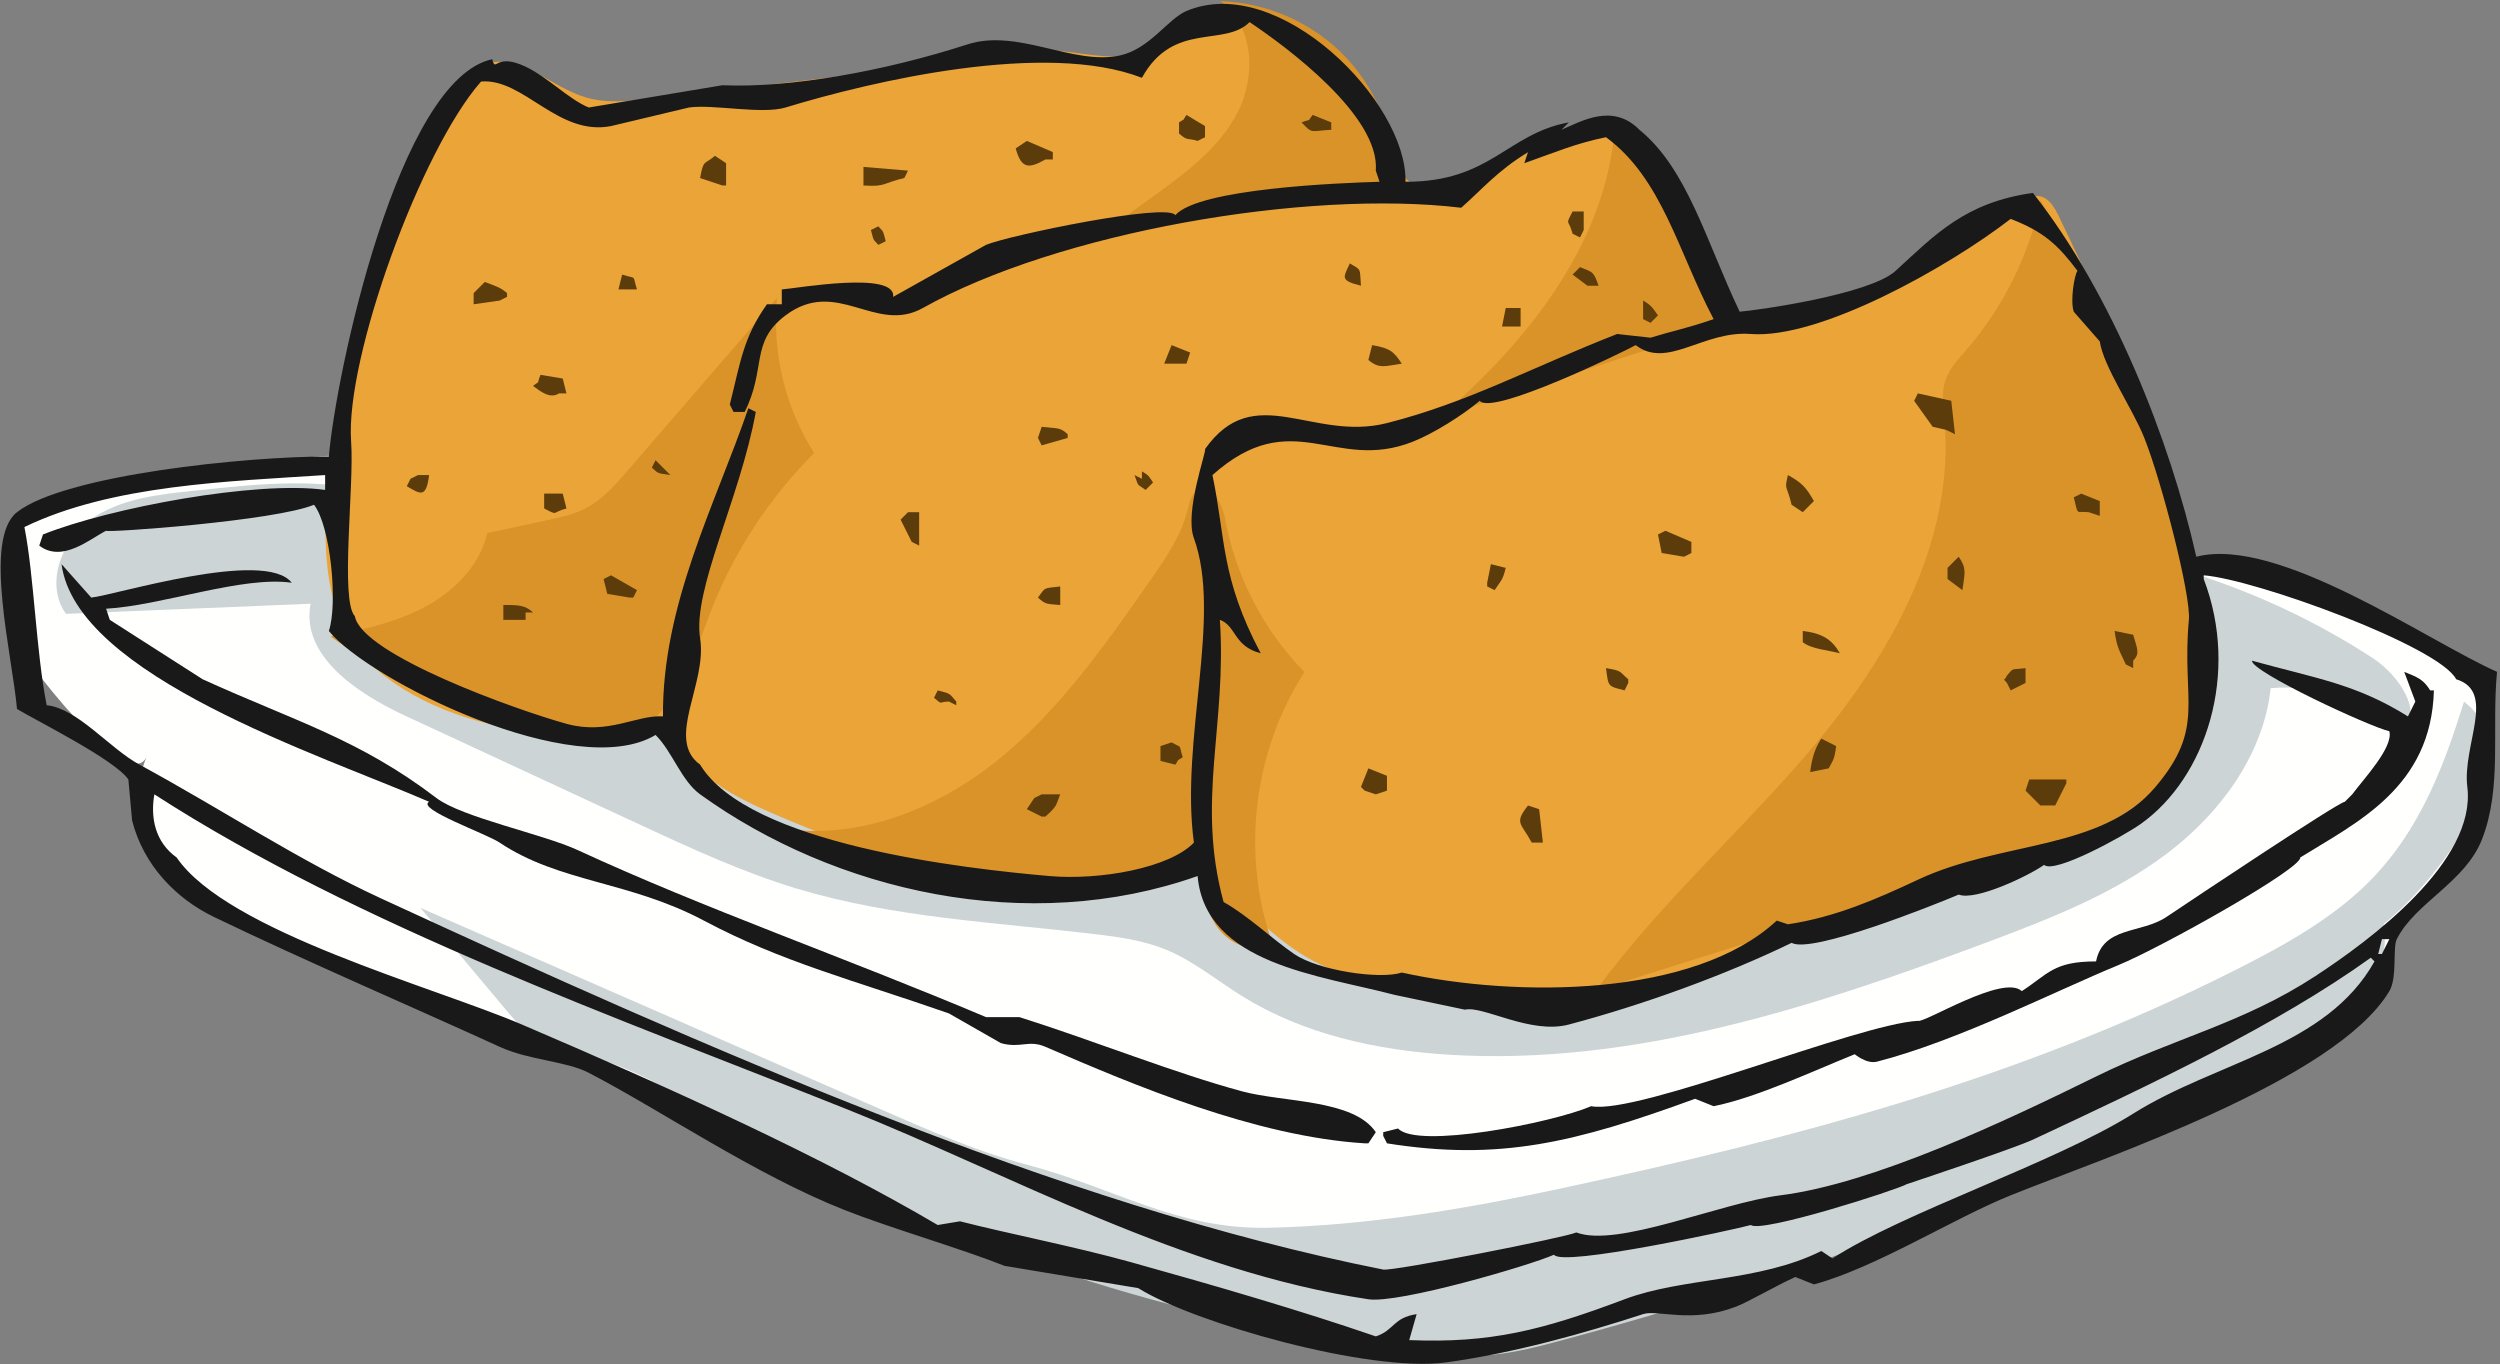
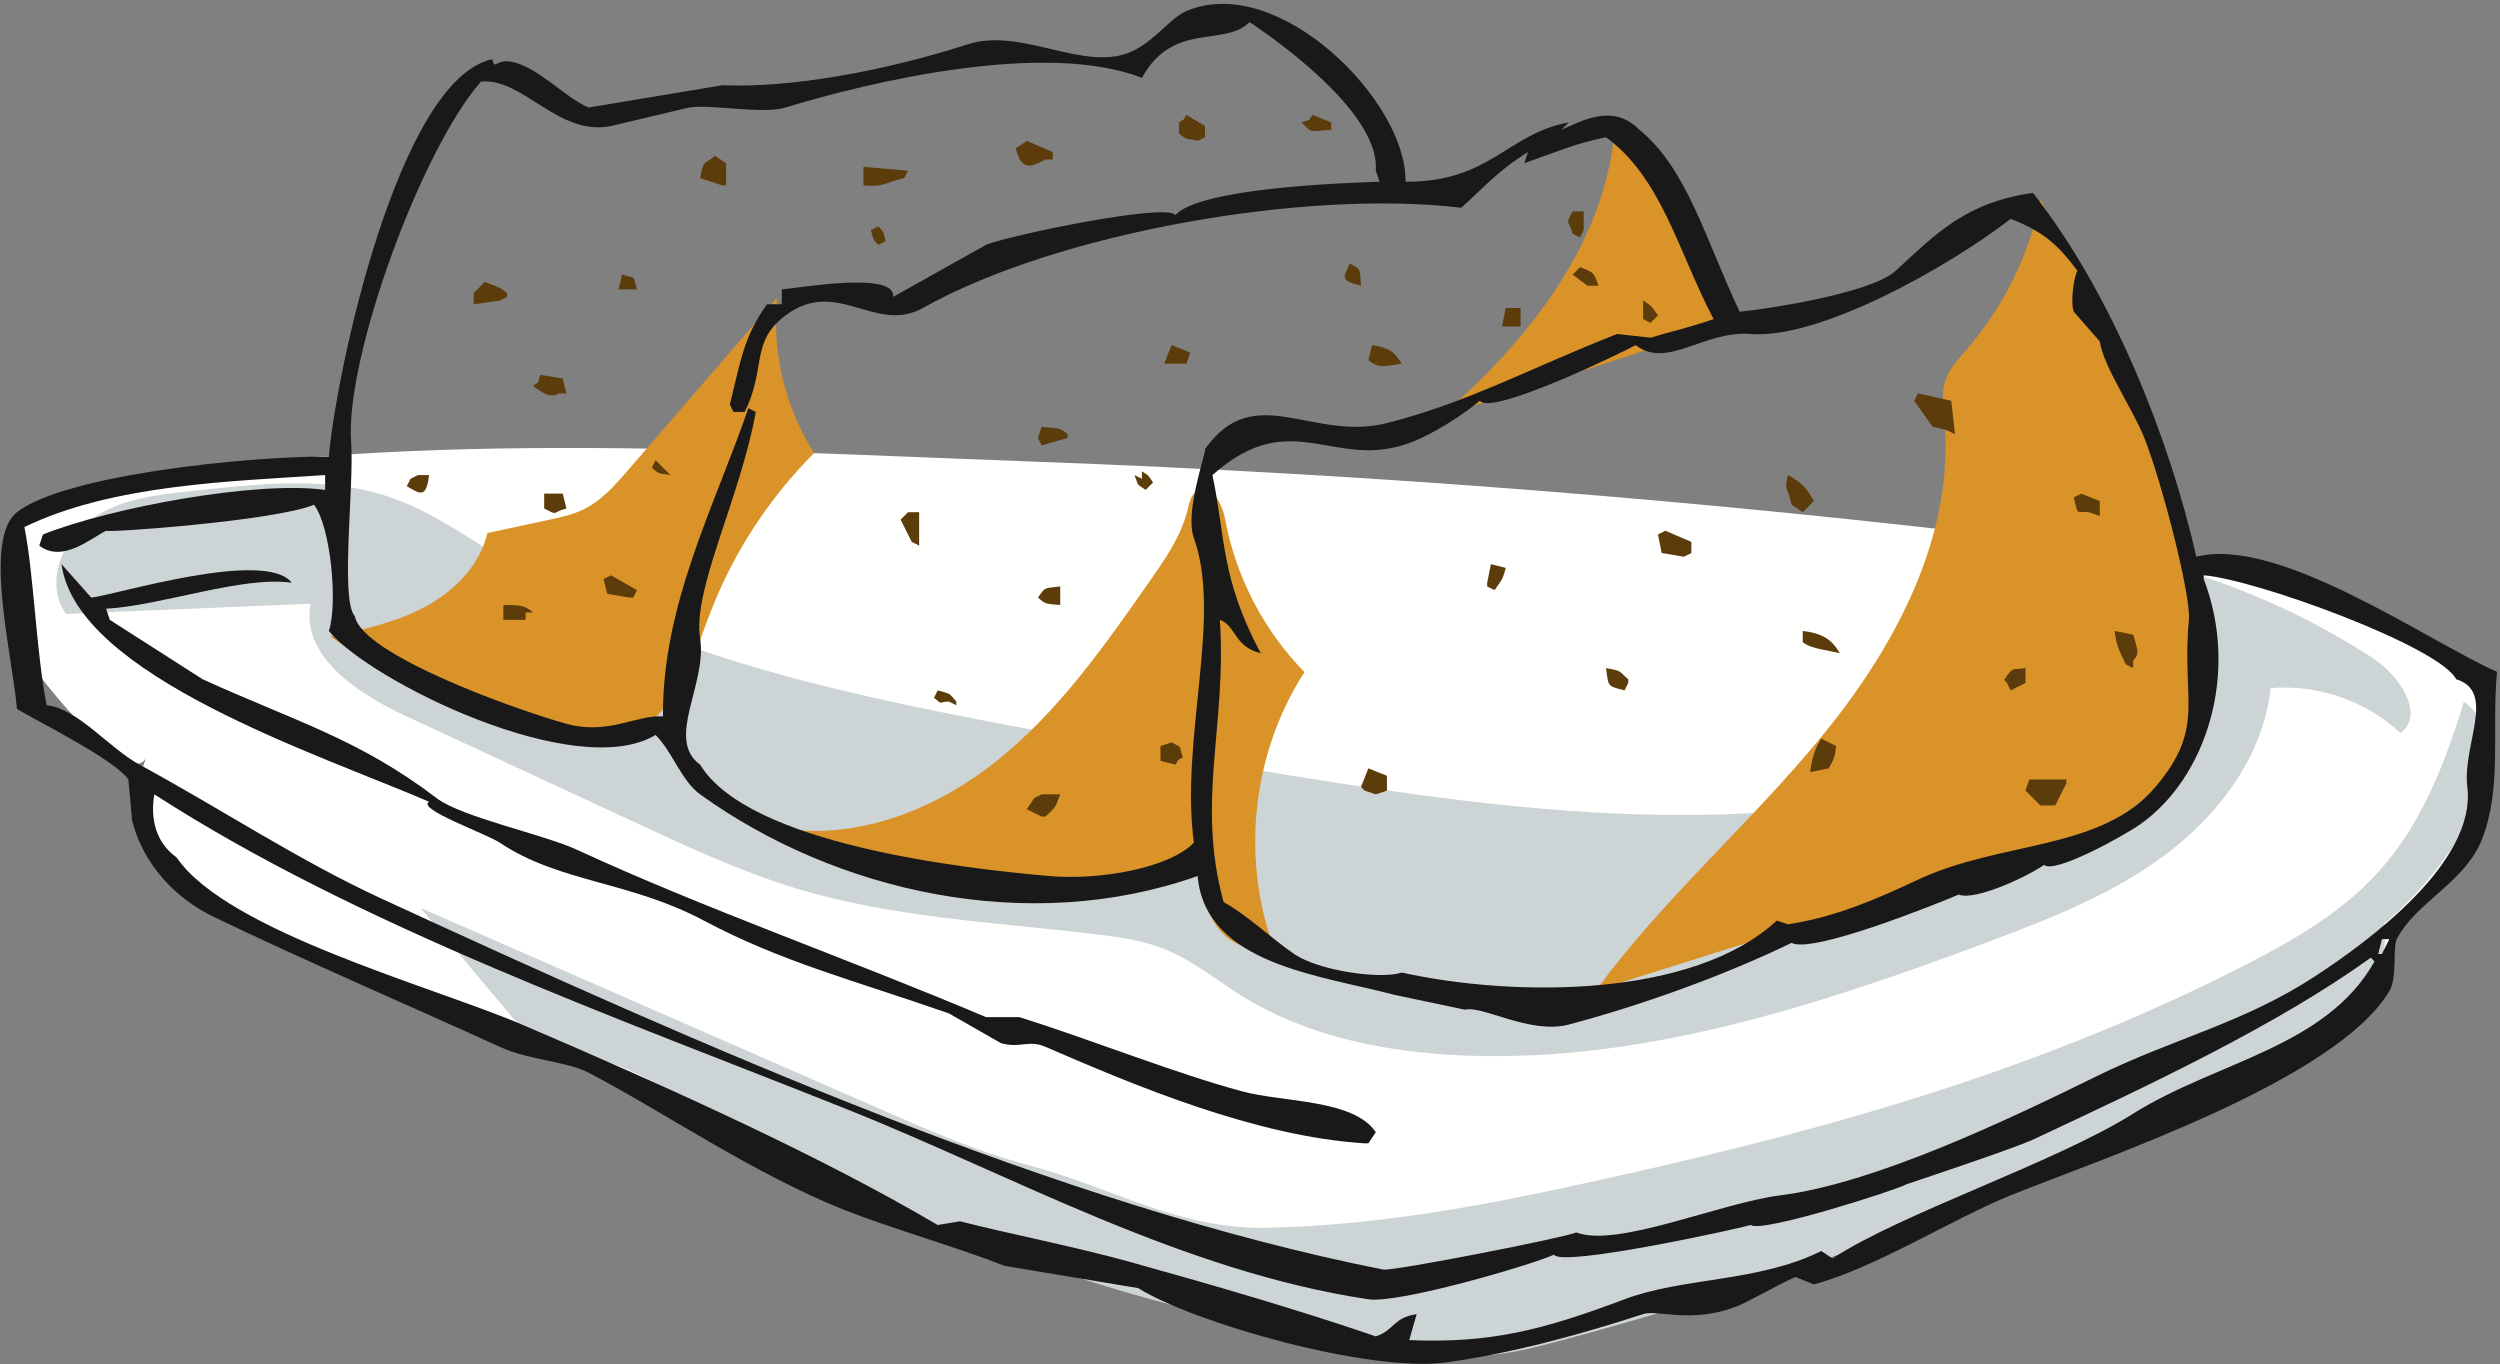
<svg xmlns="http://www.w3.org/2000/svg" version="1.1" x="0" y="0" width="821" height="448" viewBox="0, 0, 821, 448">
  <rect x="0" y="0" width="821" height="448" fill="#808080" stroke="none" />
  <g id="Layer_1">
    <path d="M816.002,237.055 C811.963,213.163 787.576,201.812 763.17,194.6 C733.051,185.7 701.77,181.503 670.593,177.711 C560.843,164.363 450.529,155.66 340.044,151.622 C235.895,147.815 131.064,140.763 27.699,159.539 C2.812,164.06 -2.076,186.6 4.478,209.01 C6.159,214.759 42.388,261.793 48.177,248.447 C42.661,261.164 47.797,276.495 57.143,286.733 C66.49,296.972 79.328,303.198 91.861,309.122 C124.617,324.606 160.72,334.254 192.228,350.885 C224.396,367.864 256.002,381.119 289.056,395.401 C338.46,416.748 391.608,424.62 441.936,441.454 C447.529,443.324 453.228,445.001 459.093,445.613 C469.028,446.65 478.999,444.601 488.762,442.488 C529.368,433.7 569.208,424.753 608.108,410.241 C640.603,398.118 673.139,386.016 704.914,372.086 C731.974,360.222 769.809,348.91 781.253,318.572 C782.993,313.958 784.151,309.052 786.82,304.906 C790.166,299.708 795.542,296.223 799.907,291.846 C814.004,277.709 819.272,256.402 816.002,237.055" fill="#FFFFFE" id="path833" />
    <path d="M451.817,259.028 C415.292,253.648 378.956,247.067 342.659,240.317 C281.57,228.957 219.082,216.555 166.05,184.173 C153.603,176.572 141.608,167.84 127.791,163.17 C107.417,156.285 85.231,158.893 63.843,161.138 C52.007,162.38 39.555,163.703 29.841,170.58 C20.128,177.456 14.699,191.952 21.666,201.6 C48.448,200.488 75.229,199.376 102.011,198.263 C98.687,215.275 117.235,227.698 132.957,234.995 C158.53,246.864 184.103,258.732 209.676,270.601 C226.707,278.505 243.808,286.436 261.784,291.853 C293.357,301.366 326.68,302.865 359.425,306.749 C367.424,307.698 375.51,308.82 382.959,311.886 C391.954,315.59 399.562,321.934 407.822,327.075 C428.022,339.648 452.034,344.903 475.783,346.371 C536.429,350.121 595.934,330.637 652.84,309.337 C673.404,301.64 694.165,293.508 711.677,280.262 C729.189,267.017 743.328,247.82 745.69,225.99 C761.129,224.661 777.032,230.162 788.349,240.747 C796.546,234.445 787.841,221.726 779.174,216.09 C761.193,204.395 741.638,195.121 721.205,188.596 C722.195,214.385 697.918,233.78 674.39,244.386 C605.647,275.377 526.418,270.018 451.817,259.028" fill="#CCD4D5" id="path835" />
    <path d="M250.232,375.17 C316.065,410.625 384.741,433.204 460.011,443.415 C469.692,444.729 479.482,445.835 489.214,444.986 C497.506,444.264 505.603,442.135 513.639,439.968 C599.567,416.791 677.206,386.836 755.381,345.142 C771.091,336.764 785.885,320.978 782.788,303.444 C798.768,290.947 833.066,248.672 809.163,230.422 C801.719,254.562 792.765,277.101 773.087,294.151 C761.434,304.246 747.745,311.675 733.977,318.613 C662.716,354.519 589.693,373.719 512.571,390.293 C481.047,397.067 448.996,402.464 416.695,403.196 C386.687,403.877 366.088,390.105 337.272,382.496 C321.083,378.221 305.669,371.483 290.33,364.771 C239.582,342.566 188.834,320.36 138.086,298.155 C147.443,309.312 156.8,320.469 166.157,331.626 C169.164,335.212 172.241,338.859 176.208,341.341 C181.721,344.79 188.392,345.665 194.681,347.319 C207.389,350.66 218.917,357.354 230.267,363.973 C236.896,367.838 243.549,371.57 250.232,375.17" fill="#CCD4D5" id="path837" />
-     <path d="M121.284,217.619 C134.512,230.565 155.691,238.18 173.915,239.928 C178.746,240.392 219.962,235.712 220.459,237.823 C223.856,252.312 238.782,260.594 252.419,266.553 C285.828,281.151 322.827,292.954 359.74,289.726 C379.153,288.029 386.469,280.482 401.036,291.777 C413.532,301.466 421.431,311.883 436.944,318.203 C492.978,341.03 556.276,319.982 613.007,298.946 C637.02,290.042 661.034,281.137 685.048,272.233 C702.789,265.654 716.578,255.623 720.99,236.113 C724.062,222.529 722.231,208.335 719.563,194.666 C711.344,152.551 694.828,109.226 676.025,70.858 C674.693,68.139 672.969,65.142 670.015,64.477 C666.831,63.761 663.85,66.089 661.354,68.193 C635.826,89.704 603.699,103.273 570.479,106.576 C562.417,92.28 554.354,77.983 546.291,63.687 C541.858,55.827 536.72,47.357 528.193,44.403 C518.59,41.077 508.187,45.942 499.593,51.367 C490.999,56.793 482.101,63.16 471.938,63.078 C453.273,62.928 452.732,30.664 440.489,18.8 C428.568,7.249 410.255,0.659 394.975,7.147 C387.969,10.122 382.071,15.579 374.717,17.544 C363.06,20.66 350.049,15.54 338.217,16.373 C325.867,17.242 312.174,20.786 299.525,22.276 C270.977,25.638 242.429,29 213.881,32.362 C206.67,33.212 199.218,34.042 192.263,31.956 C181.216,28.643 171.53,18.165 160.277,20.679 C140.164,25.172 129.666,70.266 124.441,86.81 C114.675,117.735 99.783,168.969 110.745,201.266 C112.889,207.583 116.563,212.998 121.284,217.619" fill="#EBA438" id="path839" />
-     <path d="M375.542,74.245 C402.769,68.488 430.345,64.381 458.068,61.954 C458.751,46.368 452.944,30.596 442.316,19.174 C431.688,7.752 416.375,0.826 400.78,0.385 C411.658,8.186 412.606,24.859 406.511,36.778 C400.416,48.696 389.16,56.969 378.299,64.793 C372.414,69.033 366.529,73.272 360.644,77.511 C365.606,76.404 370.569,75.297 375.542,74.245" fill="#DA9329" id="path841" />
    <path d="M565.103,105.316 C565.73,103.926 565.46,102.313 565.143,100.822 C560.48,78.911 547.778,58.805 529.994,45.184 C525.927,81.773 500.967,112.73 473.104,136.791 C502.089,127.422 531.073,118.054 560.058,108.685 C562.043,108.044 564.244,107.217 565.103,105.316" fill="#DA9329" id="path843" />
    <path d="M665.328,280.766 C679.331,276.355 693.805,271.68 704.693,261.832 C718.674,249.186 724.677,229.487 724.4,210.637 C724.123,191.788 718.26,173.49 711.69,155.821 C700.151,124.786 686.242,94.633 670.123,65.71 C666.333,83.816 657.856,100.92 645.742,114.901 C643.067,117.988 640.141,121.055 638.858,124.934 C637.5,129.043 638.167,133.501 638.557,137.811 C641.948,175.351 622.919,211.513 599.133,240.753 C575.347,269.994 546.363,294.848 524.092,325.257 C571.17,310.427 618.249,295.596 665.328,280.766" fill="#DA9329" id="path845" />
    <path d="M394.317,283.251 C394.827,290.41 395.451,297.919 399.382,303.924 C403.312,309.928 411.725,313.648 417.902,309.993 C407.526,280.744 411.518,246.769 428.391,220.722 C415,207.05 405.803,189.324 402.338,170.503 C401.411,165.473 397.866,158.635 393.352,161.039 C391.174,162.199 390.604,164.984 390.017,167.381 C387.918,175.951 382.768,183.403 377.719,190.637 C362.736,212.105 347.453,233.897 326.95,250.176 C306.447,266.454 279.603,276.728 253.946,271.522 C261.378,278.072 271.487,280.461 281.153,282.629 C318.655,291.043 359.337,299.176 394.317,283.251" fill="#DA9329" id="path847" />
    <path d="M160.061,175.049 C157.592,185.662 149.207,194.124 139.606,199.278 C130.005,204.431 119.183,206.756 108.525,209.022 C132.446,225.939 160.181,237.432 189.057,242.391 C192.439,242.972 195.874,243.466 199.292,243.17 C208.962,242.333 217.116,235.241 222.233,226.994 C227.35,218.747 230.07,209.284 233.621,200.251 C241.179,181.026 252.745,163.386 267.363,148.79 C257.797,133.768 253.44,115.497 255.198,97.775 C238.854,116.68 222.511,135.584 206.167,154.488 C201.992,159.318 197.662,164.27 191.955,167.132 C188.283,168.973 184.218,169.854 180.202,170.718 C173.488,172.161 166.775,173.605 160.061,175.049" fill="#DA9329" id="path849" />
    <path d="M721.264,182.834 C712.66,144.545 693.643,96.422 667.618,63.35 C645.325,66.455 635.453,77.115 622.507,88.954 C613.986,96.746 576.916,101.919 571.299,102.365 C560.215,78.988 554.097,55.402 538.38,42.622 C529.532,33.613 519.039,39.996 512.776,42.622 C513.59,41.809 514.402,40.998 515.214,40.184 C494.93,43.882 489.501,59.791 461.568,59.691 C462.145,33.37 419.903,-9.157 389.636,3.608 C383.548,6.174 377.526,16.135 367.688,18.239 C352.339,21.521 334.194,9.247 317.701,14.58 C290.467,23.387 259.299,28.98 237.232,27.992 C222.602,30.431 207.97,32.869 193.34,35.307 C186.828,32.628 179.898,25.353 172.612,21.895 C162.457,17.077 162.902,24.165 161.64,19.457 C130.806,25.978 110.286,122.833 107.993,149.915 C80.855,149.839 21.122,155.99 5.579,168.203 C-5.67,177.074 4.027,215.108 5.579,232.821 C11.428,236.408 37.741,249.466 42.156,255.987 C42.561,260.457 42.968,264.928 43.375,269.399 C47.103,284.238 57.979,295.206 70.198,301.098 C100.255,315.591 136.098,330.951 164.078,343.771 C173.773,348.213 185.848,348.425 193.34,352.306 C216.903,364.515 247.896,385.759 277.466,397.416 C292.471,403.334 315.606,410.022 329.892,415.705 C344.522,418.144 359.155,420.582 373.785,423.02 C392.058,434.453 449.679,450.879 474.98,447.406 C497.269,444.345 520.331,437.814 539.599,431.556 C544.39,430 555.461,434.74 570.08,429.117 C574.221,427.525 583.151,422.261 589.588,419.364 C591.62,420.176 593.651,420.989 595.684,421.802 C615.941,416.344 641.451,400.14 660.303,392.54 C690.438,380.394 767.099,354.87 784.664,325.484 C787.325,321.03 785.704,311.174 787.102,308.414 C793.224,296.323 809.618,289.801 815.144,275.494 C821.716,258.485 818.226,239.725 820.021,220.63 C797.314,210.603 748.159,175.864 721.264,182.834 z M574.958,109.681 C597.538,111.42 639.588,87.88 660.303,71.884 C671.24,76.081 676.016,80.628 682.249,88.954 C681.185,90.317 679.81,98.905 681.03,102.365 C683.875,105.615 686.72,108.867 689.564,112.119 C690.808,120.486 700.415,134.274 704.195,143.818 C710.009,158.495 719.567,195.604 718.826,203.561 C716.343,230.225 724.486,238.78 707.852,258.425 C690.057,279.443 657.182,276.051 629.822,288.906 C616.489,295.172 602.715,301.22 587.15,303.536 C585.929,303.13 584.711,302.725 583.491,302.318 C556.432,327.474 498.345,327.741 460.35,319.387 C453.236,321.742 432.952,318.749 424.993,313.291 C417.698,308.289 409.852,300.724 401.827,296.221 C392.746,263.032 402.951,238.045 400.607,203.561 C405.98,205.46 405.073,212.248 414.019,214.532 C400.825,189.649 402.543,176.871 398.169,156.011 C424.522,132.535 438.229,155.265 464.007,145.038 C470.942,142.286 480.449,136.262 485.954,131.626 C489.945,136.592 533.025,115.638 537.161,113.337 C547.553,121.367 559.336,108.478 574.958,109.681 z M115.31,145.038 C113.291,117.826 138.158,49.264 157.982,26.772 C171.949,25.59 183.229,44.814 200.655,41.403 C209.188,39.37 217.726,37.339 226.259,35.307 C234.144,34.172 250.312,37.638 257.958,35.307 C286.451,26.623 343.37,13.266 375.004,25.554 C385.333,6.867 402.022,15.597 410.362,7.265 C422.63,15.458 453.209,38.11 451.815,56.035 C452.222,57.253 452.628,58.473 453.035,59.691 C439.928,60.084 393.696,61.87 385.977,70.665 C383.536,66.443 331.228,77.305 323.796,80.418 C313.637,86.107 303.475,91.799 293.316,97.488 C294.354,88.854 261.616,94.696 256.739,95.049 C256.739,96.675 256.739,98.3 256.739,99.926 C255.113,99.926 253.487,99.926 251.862,99.926 C244.056,110.911 243.223,118.757 239.671,132.845 C240.076,133.658 240.482,134.471 240.889,135.284 C242.109,135.284 243.327,135.284 244.547,135.284 C251.738,121.012 246.257,112.38 257.958,103.584 C274.859,90.878 287.508,109.878 303.07,101.145 C347.41,76.263 429.076,62.127 479.857,68.226 C486.683,62.246 491.548,56.268 501.803,49.938 C501.398,51.158 500.991,52.376 500.584,53.596 C510.885,49.965 517.478,47.069 527.407,45.061 C545.872,58.604 551.126,82.799 562.765,104.803 C553.372,108.011 548.937,108.751 542.039,110.899 C538.38,110.492 534.723,110.086 531.065,109.681 C502.504,120.873 482.112,132.187 455.474,138.941 C430.985,145.152 411.874,124.631 395.73,147.477 C396.308,148.213 388.911,168.034 392.074,176.737 C401.423,202.48 387.512,242.897 392.074,276.714 C384.126,285.034 361.285,289.161 344.524,287.687 C316.347,285.209 245.86,277.3 229.916,251.11 C218.42,242.777 232.301,224.623 229.916,209.656 C227.362,193.638 242.943,164.096 248.204,135.284 C247.393,134.878 246.579,134.471 245.765,134.064 C234.841,165.82 217.407,198.657 217.723,235.26 C208.992,234.707 199.693,241.468 186.025,237.698 C169.724,233.205 118.825,215.027 116.528,202.341 C111.641,197.15 116.369,159.333 115.31,145.038 z M700.537,365.718 C674.722,381.923 624.876,398.205 601.78,413.267 C600.56,412.455 599.341,411.642 598.122,410.829 C577.5,421.105 552.802,419.406 533.503,426.679 C506.349,436.91 489.382,441.173 462.789,440.09 C463.601,437.246 464.413,434.401 465.227,431.556 C457.413,432.75 457.905,436.886 451.815,438.871 C427.238,430.417 399.174,422.233 371.347,414.487 C352.949,409.365 330.978,405.106 315.262,401.075 C312.824,401.482 310.385,401.887 307.947,402.294 C270.548,380.251 221.857,358.046 171.393,336.455 C142.273,323.998 74.654,305.974 58.005,281.591 C50.901,276.523 49.358,268.452 50.69,260.864 C117.964,304.286 203.414,334.419 278.684,364.497 C331.874,385.754 388.447,417.578 449.376,426.679 C459.371,428.171 502.462,415.551 510.338,412.048 C512.91,416.178 569.95,403.717 574.958,402.294 C578.422,405.045 623.029,390.734 626.164,388.883 C626.164,388.883 661.258,377.225 667.618,374.252 C706.612,356.026 747.886,336.579 778.568,314.51 C778.973,314.917 779.38,315.323 779.787,315.729 C763.934,344.016 727.949,348.51 700.537,365.718 z M782.225,313.291 C781.818,313.291 781.413,313.291 781.006,313.291 C781.413,311.665 781.818,310.04 782.225,308.414 C783.039,308.414 783.851,308.414 784.664,308.414 C783.851,310.04 783.039,311.665 782.225,313.291 z M806.61,223.068 C819.909,227.111 808.568,244.74 810.268,258.425 C813.319,282.992 778.247,308.868 760.28,320.606 C736.549,336.11 714.141,340.841 688.345,353.526 C658.435,368.232 615.425,388.645 584.711,392.54 C564.818,395.065 531.095,409.861 517.653,404.733 C514.671,406.274 457.392,417.546 454.253,416.926 C348.205,395.903 230.612,343.704 125.063,295.003 C98.1,282.561 72.58,265.634 45.813,251.11 C35.953,245.761 25.419,232.581 15.332,231.603 C11.83,213.972 11.212,189.282 8.017,173.08 C36.744,159.167 75.16,158.113 106.774,156.011 C106.774,157.637 106.774,159.261 106.774,160.887 C84.29,157.761 36.176,166.723 14.113,175.519 C13.708,176.737 13.301,177.957 12.894,179.175 C20.46,184.987 29.719,176.853 34.839,174.298 C35.271,175.01 90.39,171.049 103.117,165.764 C108.63,172.829 110.979,198.451 107.993,207.217 C121.199,223.45 189.1,257.125 215.285,241.357 C220.733,246.7 223.773,256.436 229.916,260.864 C274.183,292.768 337.53,307.419 393.292,287.687 C395.851,316.685 433.543,320.25 457.912,326.702 C465.631,328.328 473.356,329.954 481.078,331.578 C487.033,330.157 502.58,339.811 515.214,336.455 C539.849,329.911 566.475,320.236 588.369,309.633 C594.929,313.312 635.041,297.26 643.234,293.783 C648.783,295.946 666.143,287.664 671.276,284.029 C674.665,287.11 697.517,274.485 702.975,270.617 C724.518,255.353 735.562,221.112 723.702,190.149 C723.702,189.742 723.702,189.335 723.702,188.93 C740.855,190.294 801.065,212.254 806.61,223.068" fill="#1A1919" id="path851" />
    <path d="M395.73,45.061 C395.73,43.842 395.73,42.622 395.73,41.403 C393.699,40.184 391.667,38.965 389.636,37.746 C387.888,40.263 389.75,38.453 387.196,40.184 C387.196,41.403 387.196,42.622 387.196,43.842 C390.077,46.467 390.067,45.229 393.292,46.28 C394.105,45.874 394.918,45.468 395.73,45.061" fill="#5C3C0A" id="path853" />
    <path d="M437.185,42.622 C437.185,41.809 437.185,40.998 437.185,40.184 C435.153,39.37 433.12,38.559 431.088,37.746 C428.912,40.412 431.271,38.735 427.431,40.184 C431.152,44.193 430.35,42.956 437.185,42.622" fill="#5C3C0A" id="path855" />
    <path d="M343.304,52.376 C344.117,52.376 344.929,52.376 345.743,52.376 C345.743,51.563 345.743,50.751 345.743,49.938 C342.898,48.72 340.052,47.499 337.207,46.28 C335.989,47.092 334.769,47.906 333.551,48.72 C335.379,55.351 337.686,55.563 343.304,52.376" fill="#5C3C0A" id="path857" />
    <path d="M238.45,60.911 C238.45,58.473 238.45,56.035 238.45,53.596 C237.232,52.783 236.012,51.969 234.793,51.158 C231.195,54.24 231.068,52.216 229.916,58.473 C232.354,59.285 234.793,60.098 237.232,60.911 C237.638,60.911 238.044,60.911 238.45,60.911" fill="#5C3C0A" id="path859" />
    <path d="M296.973,58.473 C297.38,57.659 297.787,56.847 298.194,56.035 C293.316,55.628 288.439,55.221 283.562,54.814 C283.562,56.847 283.562,58.88 283.562,60.911 C291.005,61.43 289.929,60.07 296.973,58.473" fill="#5C3C0A" id="path861" />
    <path d="M518.873,77.98 C519.279,77.167 519.686,76.355 520.091,75.541 C520.091,73.51 520.091,71.478 520.091,69.446 C518.873,69.446 517.653,69.446 516.435,69.446 C513.93,74.314 515.12,71.675 516.435,76.761 C517.247,77.167 518.06,77.573 518.873,77.98" fill="#5C3C0A" id="path863" />
    <path d="M286.001,75.541 C287.055,79.284 286.491,78.269 288.439,80.418 C289.251,80.011 290.065,79.606 290.877,79.2 C289.822,75.457 290.388,76.472 288.439,74.322 C287.627,74.729 286.813,75.135 286.001,75.541" fill="#5C3C0A" id="path865" />
    <path d="M446.938,93.83 C446.456,87.924 447.251,88.825 443.281,86.515 C441.092,91.283 440.032,92.075 446.938,93.83" fill="#5C3C0A" id="path867" />
    <path d="M516.435,90.172 C518.06,91.392 519.686,92.61 521.312,93.83 C522.529,93.83 523.75,93.83 524.968,93.83 C523.305,89.174 523.271,89.465 518.873,87.733 C518.06,88.547 517.247,89.36 516.435,90.172" fill="#5C3C0A" id="path869" />
    <path d="M204.312,90.172 C203.907,91.799 203.5,93.423 203.093,95.049 C205.125,95.049 207.157,95.049 209.19,95.049 C207.569,90.008 209.379,91.771 204.312,90.172" fill="#5C3C0A" id="path871" />
    <path d="M166.516,97.488 C166.516,97.081 166.516,96.675 166.516,96.269 C164.526,94.411 162.122,93.691 159.2,92.61 C157.982,93.83 156.762,95.049 155.544,96.269 C155.544,97.488 155.544,98.707 155.544,99.926 C158.389,99.521 161.233,99.114 164.078,98.707 C164.89,98.3 165.704,97.893 166.516,97.488" fill="#5C3C0A" id="path873" />
    <path d="M544.477,103.584 C542.712,101.081 542.406,100.34 539.599,98.707 C539.599,100.739 539.599,102.77 539.599,104.803 C540.412,105.21 541.225,105.615 542.039,106.022 C542.85,105.21 543.664,104.397 544.477,103.584" fill="#5C3C0A" id="path875" />
    <path d="M499.365,101.145 C497.739,101.145 496.115,101.145 494.487,101.145 C494.082,103.177 493.676,105.21 493.269,107.241 C495.301,107.241 497.332,107.241 499.365,107.241 C499.365,105.21 499.365,103.177 499.365,101.145" fill="#5C3C0A" id="path877" />
    <path d="M390.853,115.775 C388.822,114.963 386.79,114.151 384.758,113.337 C383.945,115.37 383.132,117.401 382.319,119.434 C384.758,119.434 387.196,119.434 389.636,119.434 C390.041,118.214 390.447,116.996 390.853,115.775" fill="#5C3C0A" id="path879" />
    <path d="M460.35,119.434 C457.669,115.379 456.496,114.359 450.597,113.337 C450.19,114.963 449.783,116.589 449.376,118.214 C453.018,121.277 454.84,120.178 460.35,119.434" fill="#5C3C0A" id="path881" />
    <path d="M183.586,129.188 C184.399,129.188 185.211,129.188 186.025,129.188 C185.618,127.562 185.211,125.936 184.804,124.311 C182.366,123.904 179.927,123.497 177.489,123.091 C175.99,126.891 177.761,124.576 175.051,126.749 C177.678,128.679 180.695,131.07 183.586,129.188" fill="#5C3C0A" id="path883" />
    <path d="M642.014,142.6 C641.608,138.941 641.201,135.284 640.796,131.626 C637.137,130.812 633.481,130.001 629.822,129.188 C629.415,130.001 629.01,130.812 628.603,131.626 C630.636,134.471 632.667,137.316 634.699,140.161 C639.295,141.28 638.114,140.602 642.014,142.6" fill="#5C3C0A" id="path885" />
    <path d="M350.62,143.818 C350.62,143.411 350.62,143.005 350.62,142.6 C348.052,140.236 347.425,140.782 342.084,140.161 C341.678,141.379 341.273,142.6 340.866,143.818 C341.273,144.631 341.678,145.444 342.084,146.256 C344.929,145.444 347.774,144.631 350.62,143.818" fill="#5C3C0A" id="path887" />
    <path d="M215.285,151.133 C214.879,151.946 214.472,152.76 214.067,153.571 C216.413,155.64 215.704,155.34 220.161,156.011 C218.537,154.385 216.912,152.76 215.285,151.133" fill="#5C3C0A" id="path889" />
    <path d="M376.223,160.887 C377.036,160.075 377.848,159.261 378.662,158.449 C376.987,156.072 377.635,156.401 375.004,154.792 C375.004,155.604 375.004,156.416 375.004,157.23 C374.192,156.823 373.378,156.416 372.565,156.011 C374.105,160.173 373.192,158.667 376.223,160.887" fill="#5C3C0A" id="path891" />
    <path d="M140.913,156.011 C139.693,156.011 138.474,156.011 137.255,156.011 C136.441,156.416 135.63,156.823 134.817,157.23 C134.41,158.042 134.003,158.855 133.597,159.668 C138.007,162.263 139.974,163.746 140.913,156.011" fill="#5C3C0A" id="path893" />
    <path d="M592.026,168.203 C593.245,166.983 594.465,165.764 595.684,164.545 C593.214,160.122 591.617,158.44 587.15,156.011 C585.934,161.283 586.697,158.842 588.369,165.764 C589.588,166.577 590.807,167.39 592.026,168.203" fill="#5C3C0A" id="path895" />
    <path d="M178.709,162.107 C178.709,163.731 178.709,165.359 178.709,166.983 C183.576,169.489 180.939,168.298 186.025,166.983 C185.618,165.359 185.211,163.731 184.804,162.107 C182.773,162.107 180.741,162.107 178.709,162.107" fill="#5C3C0A" id="path897" />
    <path d="M685.907,168.203 C687.126,168.609 688.345,169.015 689.564,169.422 C689.564,167.797 689.564,166.171 689.564,164.545 C687.531,163.731 685.5,162.92 683.468,162.107 C682.655,162.513 681.842,162.92 681.03,163.326 C682.575,169.687 681.625,167.723 685.907,168.203" fill="#5C3C0A" id="path899" />
    <path d="M301.85,179.175 C301.85,175.519 301.85,171.86 301.85,168.203 C300.632,168.203 299.412,168.203 298.194,168.203 C297.38,169.015 296.566,169.828 295.754,170.642 C296.973,173.08 298.194,175.519 299.412,177.957 C300.225,178.363 301.038,178.77 301.85,179.175" fill="#5C3C0A" id="path901" />
    <path d="M545.695,181.613 C548.134,182.02 550.572,182.427 553.01,182.834 C553.824,182.427 554.637,182.02 555.448,181.613 C555.448,180.396 555.448,179.175 555.448,177.957 C552.605,176.737 549.76,175.519 546.916,174.298 C546.102,174.705 545.288,175.112 544.477,175.519 C544.883,177.55 545.288,179.582 545.695,181.613" fill="#5C3C0A" id="path903" />
-     <path d="M639.575,190.149 C641.201,191.368 642.827,192.587 644.452,193.806 C645.216,188.279 645.948,186.705 643.234,182.834 C642.014,184.052 640.796,185.272 639.575,186.491 C639.575,187.711 639.575,188.93 639.575,190.149" fill="#5C3C0A" id="path905" />
    <path d="M407.923,358.403 C385.698,352.407 359.279,341.77 334.769,334.017 C331.113,334.017 327.454,334.017 323.796,334.017 C277.298,314.375 231.336,298.414 189.681,279.153 C178.396,273.934 151.708,268.444 143.351,262.084 C117.845,242.67 97.041,236.941 66.54,223.068 C56.38,216.566 46.219,210.063 36.06,203.561 C35.653,202.341 35.246,201.123 34.839,199.902 C53.059,198.895 79.568,189.05 95.801,191.368 C87.083,180.073 37.268,195.579 29.962,196.245 C26.712,192.587 23.461,188.93 20.209,185.272 C25.066,222.001 105.403,247.923 140.913,263.302 C136.617,265.649 159.614,273.733 164.078,276.714 C183.792,289.88 206.624,289.29 231.135,302.318 C256.754,315.934 280.099,321.816 311.603,332.799 C317.294,336.049 322.984,339.3 328.674,342.552 C335.126,344.395 337.736,341.362 343.304,343.771 C372.483,356.401 412.303,373.234 448.157,375.471 C448.564,375.471 448.97,375.471 449.376,375.471 C450.19,374.252 451.003,373.033 451.815,371.814 C444.522,360.95 421.486,362.061 407.923,358.403" fill="#1A1919" id="path907" />
    <path d="M488.393,191.368 C488.393,191.774 488.393,192.18 488.393,192.587 C489.205,192.994 490.017,193.401 490.831,193.806 C492.746,190.794 493.411,190.941 494.487,186.491 C492.862,186.085 491.238,185.679 489.611,185.272 C489.205,187.304 488.798,189.335 488.393,191.368" fill="#5C3C0A" id="path909" />
    <path d="M206.752,196.245 C207.157,196.245 207.563,196.245 207.97,196.245 C208.377,195.432 208.783,194.619 209.19,193.806 C206.345,192.18 203.5,190.556 200.655,188.93 C199.841,189.335 199.03,189.742 198.216,190.149 C198.623,191.774 199.03,193.401 199.435,195.026 C201.874,195.432 204.312,195.839 206.752,196.245" fill="#5C3C0A" id="path911" />
    <path d="M348.181,192.587 C342.309,193.299 343.482,192.737 340.866,196.245 C343.329,198.402 343.285,198.304 348.181,198.683 C348.181,196.652 348.181,194.619 348.181,192.587" fill="#5C3C0A" id="path913" />
    <path d="M165.297,203.561 C167.736,203.561 170.174,203.561 172.612,203.561 C172.612,202.747 172.612,201.934 172.612,201.123 C173.426,201.123 174.238,201.123 175.051,201.123 C172.405,198.803 170.767,198.672 165.297,198.683 C165.297,200.309 165.297,201.934 165.297,203.561" fill="#5C3C0A" id="path915" />
    <path d="M592.026,210.876 C594.61,213.089 600.376,213.535 604.218,214.532 C601.623,210.048 598.486,207.957 592.026,207.217 C592.026,208.438 592.026,209.656 592.026,210.876" fill="#5C3C0A" id="path917" />
    <path d="M700.537,219.41 C700.537,218.598 700.537,217.784 700.537,216.972 C702.809,214.601 701.921,213.279 700.537,208.438 C698.505,208.031 696.474,207.624 694.442,207.217 C695.171,213.091 696.358,214.116 698.098,218.191 C698.912,218.598 699.724,219.004 700.537,219.41" fill="#5C3C0A" id="path919" />
-     <path d="M739.553,216.972 C739.185,220.558 778.167,238.68 784.664,240.136 C786.035,245.474 776.133,255.885 772.472,260.864 C771.658,261.677 770.846,262.49 770.034,263.302 C767.893,263.433 719.337,295.829 711.511,301.098 C703.181,306.709 690.651,304.087 688.345,315.729 C674.29,315.72 672.623,319.883 663.961,325.484 C657.882,319.738 631.516,336.294 629.822,335.237 C609.834,336.381 537.872,366.21 522.529,363.279 C509.552,368.836 465.366,377.413 459.13,370.594 C457.505,371.001 455.879,371.407 454.253,371.814 C454.253,372.219 454.253,372.626 454.253,373.033 C454.66,373.846 455.067,374.658 455.474,375.471 C492.443,381.352 517.146,375.263 556.669,360.841 C558.701,361.653 560.732,362.466 562.765,363.279 C576.828,360.455 595.246,351.786 609.095,346.21 C609.102,346.208 612.997,349.527 616.41,348.648 C642.946,341.817 674.718,325.561 695.66,316.948 C709.881,311.099 755.89,285.255 755.403,281.591 C773.955,270.058 798.448,258.658 799.294,226.725 C798.888,226.725 798.483,226.725 798.076,226.725 C795.792,222.989 793.75,222.366 789.54,220.63 C790.761,223.882 791.979,227.132 793.199,230.383 C792.385,232.009 791.573,233.635 790.761,235.26 C773.674,224.586 760.598,222.8 739.553,216.972" fill="#1A1919" id="path921" />
    <path d="M533.503,226.725 C533.91,225.913 534.317,225.099 534.723,224.287 C534.723,223.882 534.723,223.475 534.723,223.068 C531.675,220.518 532.92,220.318 527.407,219.41 C528.262,225.67 527.87,225.248 533.503,226.725" fill="#5C3C0A" id="path923" />
    <path d="M660.303,226.725 C661.929,225.913 663.555,225.099 665.179,224.287 C665.179,222.661 665.179,221.036 665.179,219.41 C660.318,220.033 661.424,219.126 659.084,221.849 C658.085,224.074 657.572,222.373 659.084,224.287 C659.49,225.099 659.896,225.913 660.303,226.725" fill="#5C3C0A" id="path925" />
    <path d="M311.603,230.383 C312.417,230.79 313.231,231.197 314.043,231.603 C314.043,231.197 314.043,230.79 314.043,230.383 C311.648,227.662 312.409,227.87 307.947,226.725 C307.54,227.538 307.134,228.351 306.727,229.164 C309.822,231.668 307.868,230.482 311.603,230.383" fill="#5C3C0A" id="path927" />
    <path d="M594.465,253.549 C596.496,253.142 598.529,252.735 600.56,252.329 C602.013,249.503 602.401,249.555 603,245.013 C601.373,244.202 599.748,243.388 598.122,242.575 C596.129,245.59 595.048,248.669 594.465,253.549" fill="#5C3C0A" id="path929" />
    <path d="M388.415,248.672 C386.927,244.043 388.527,245.946 384.758,243.795 C383.539,244.202 382.319,244.608 381.1,245.013 C381.1,246.64 381.1,248.265 381.1,249.891 C382.725,250.297 384.352,250.703 385.977,251.11 C387.723,248.591 385.862,250.403 388.415,248.672" fill="#5C3C0A" id="path931" />
    <path d="M446.938,258.425 C447.345,258.832 447.752,259.239 448.157,259.645 C449.376,260.051 450.597,260.457 451.815,260.864 C453.035,260.457 454.253,260.051 455.474,259.645 C455.474,258.018 455.474,256.394 455.474,254.768 C453.441,253.955 451.408,253.142 449.376,252.329 C448.564,254.362 447.752,256.394 446.938,258.425" fill="#5C3C0A" id="path933" />
    <path d="M670.056,264.522 C671.682,264.522 673.308,264.522 674.933,264.522 C676.153,262.084 677.371,259.645 678.592,257.206 C678.592,256.801 678.592,256.394 678.592,255.987 C674.527,255.987 670.463,255.987 666.4,255.987 C665.993,257.206 665.586,258.425 665.179,259.645 C666.805,261.271 668.431,262.895 670.056,264.522" fill="#5C3C0A" id="path935" />
    <path d="M343.304,268.179 C347.278,264.552 346.58,264.83 348.181,260.864 C346.15,260.864 344.117,260.864 342.084,260.864 C341.273,261.271 340.459,261.677 339.646,262.084 C338.835,263.302 338.021,264.522 337.207,265.74 C338.835,266.554 340.459,267.366 342.084,268.179 C342.491,268.179 342.898,268.179 343.304,268.179" fill="#5C3C0A" id="path937" />
-     <path d="M501.803,264.522 C497.084,270.448 499.615,270.288 503.023,276.714 C504.242,276.714 505.461,276.714 506.68,276.714 C506.275,273.055 505.868,269.399 505.461,265.74 C504.242,265.334 503.023,264.928 501.803,264.522" fill="#5C3C0A" id="path939" />
  </g>
</svg>